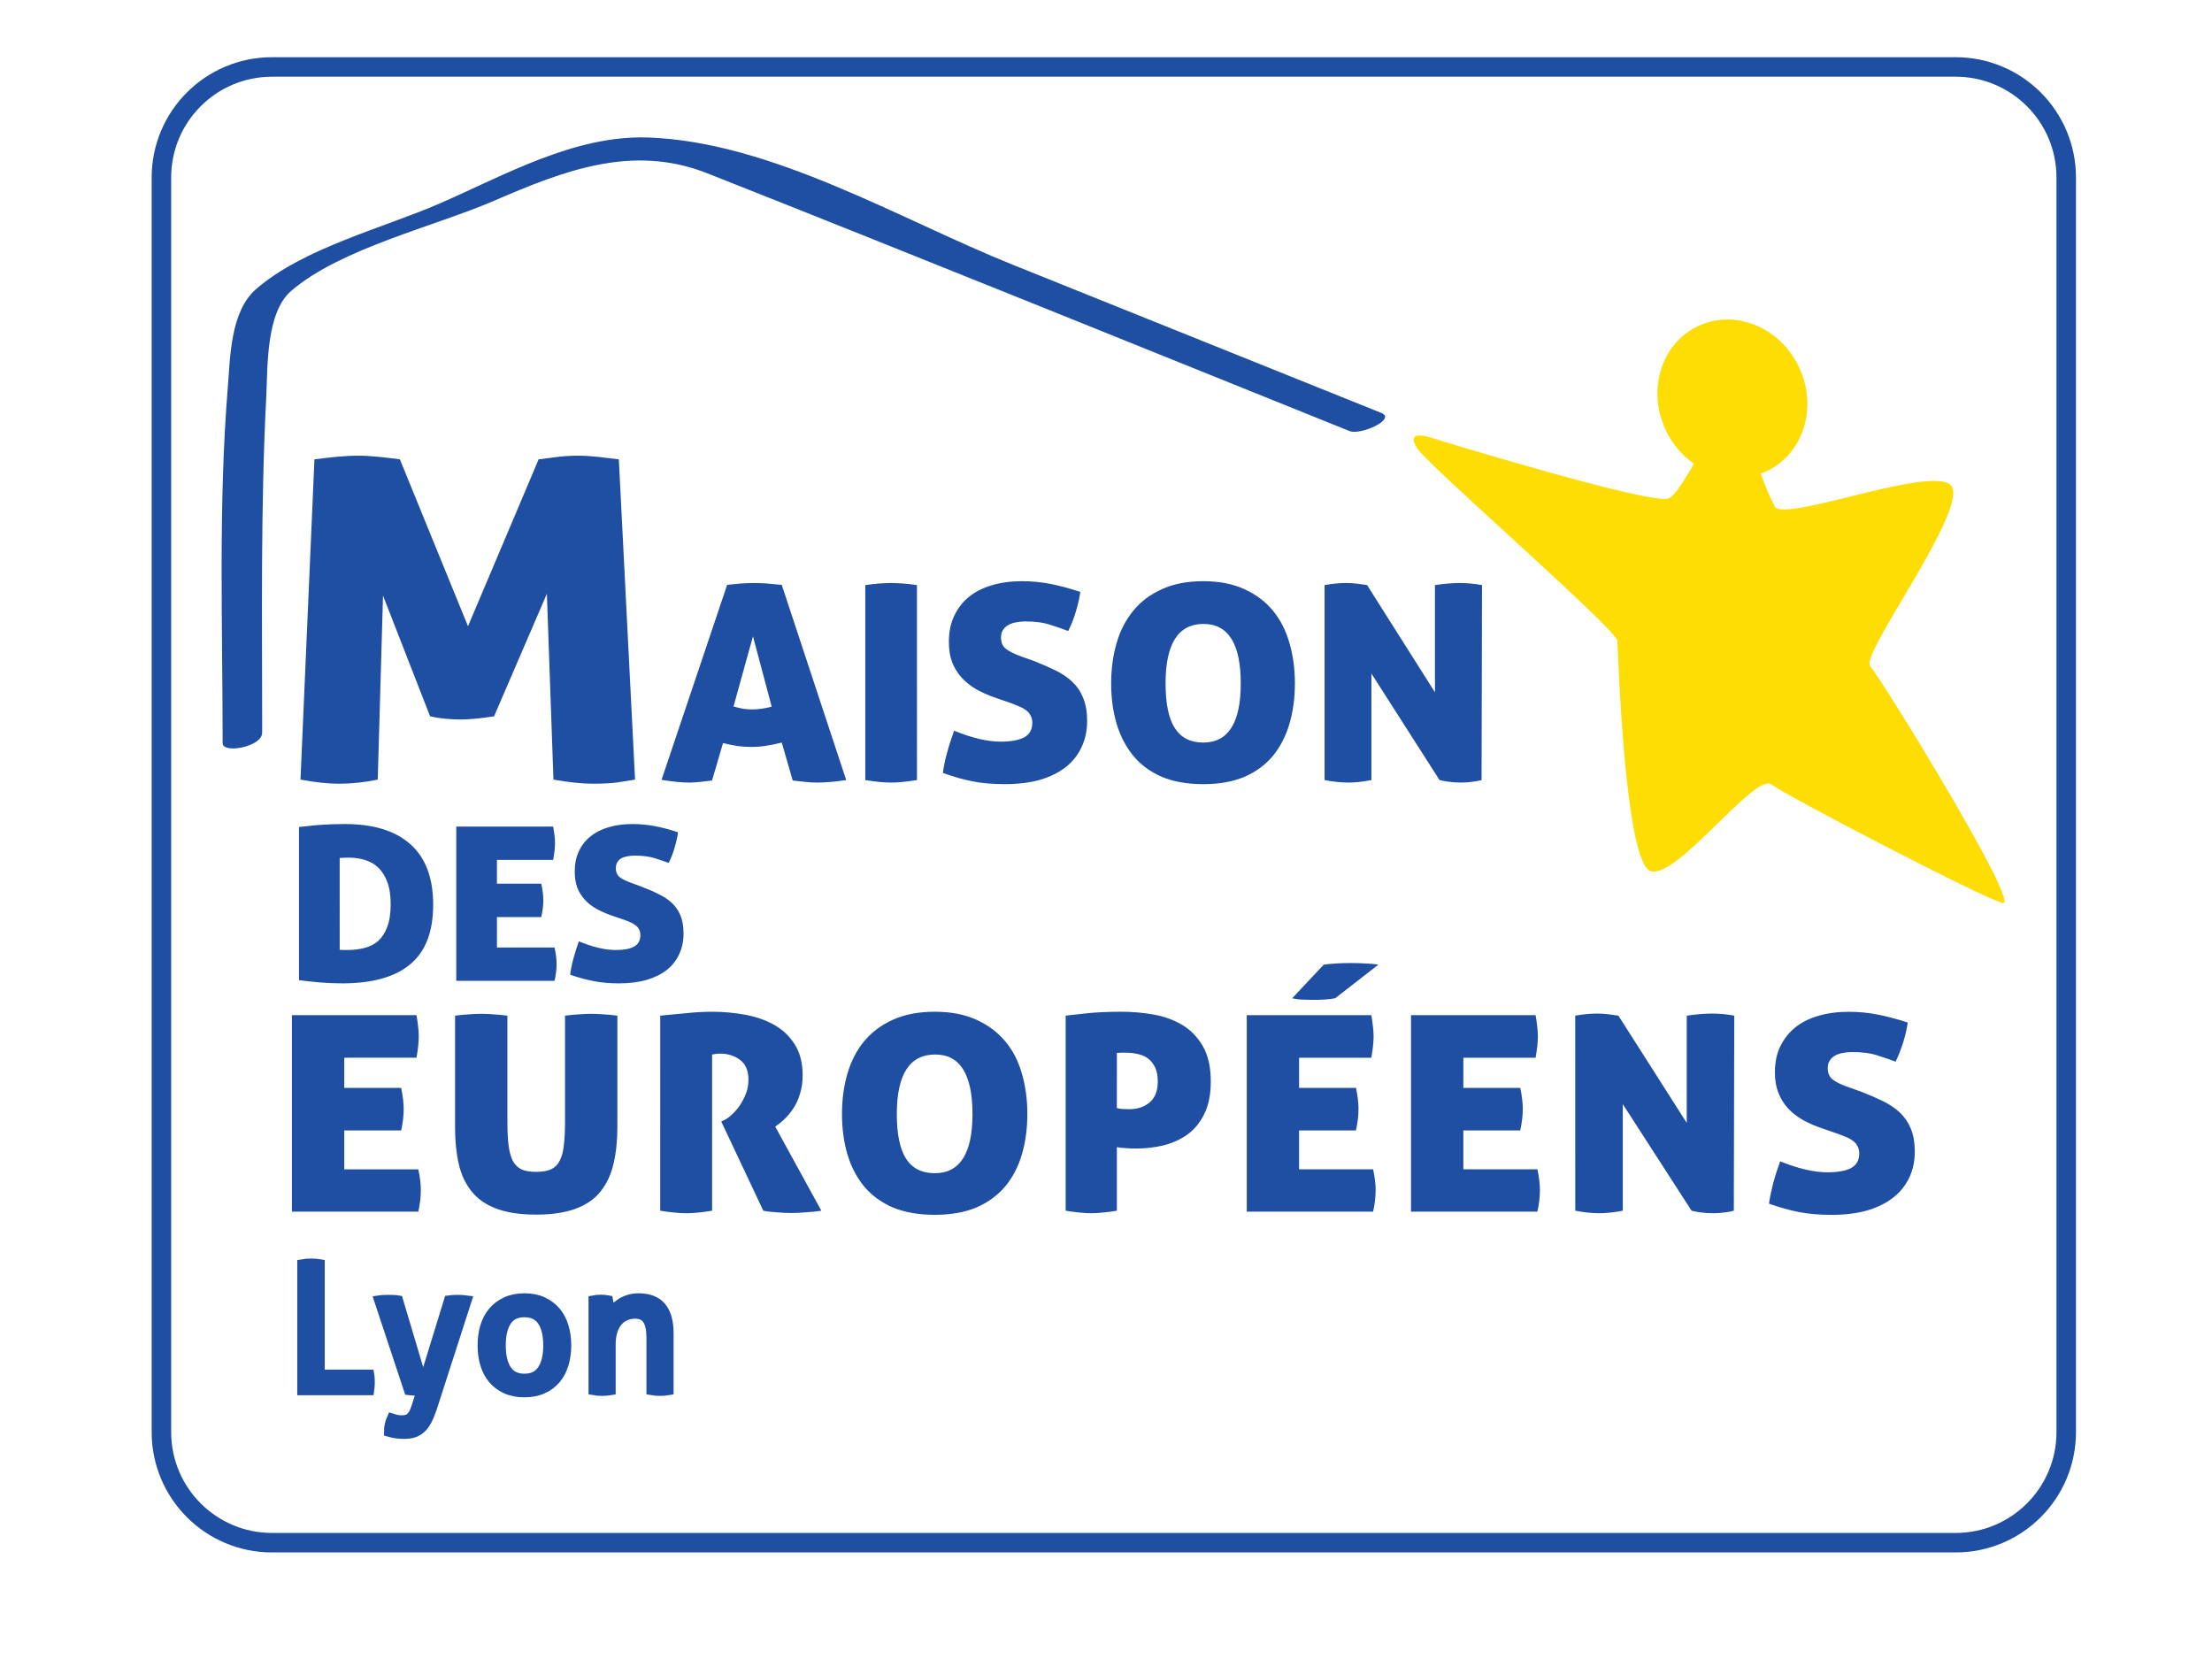
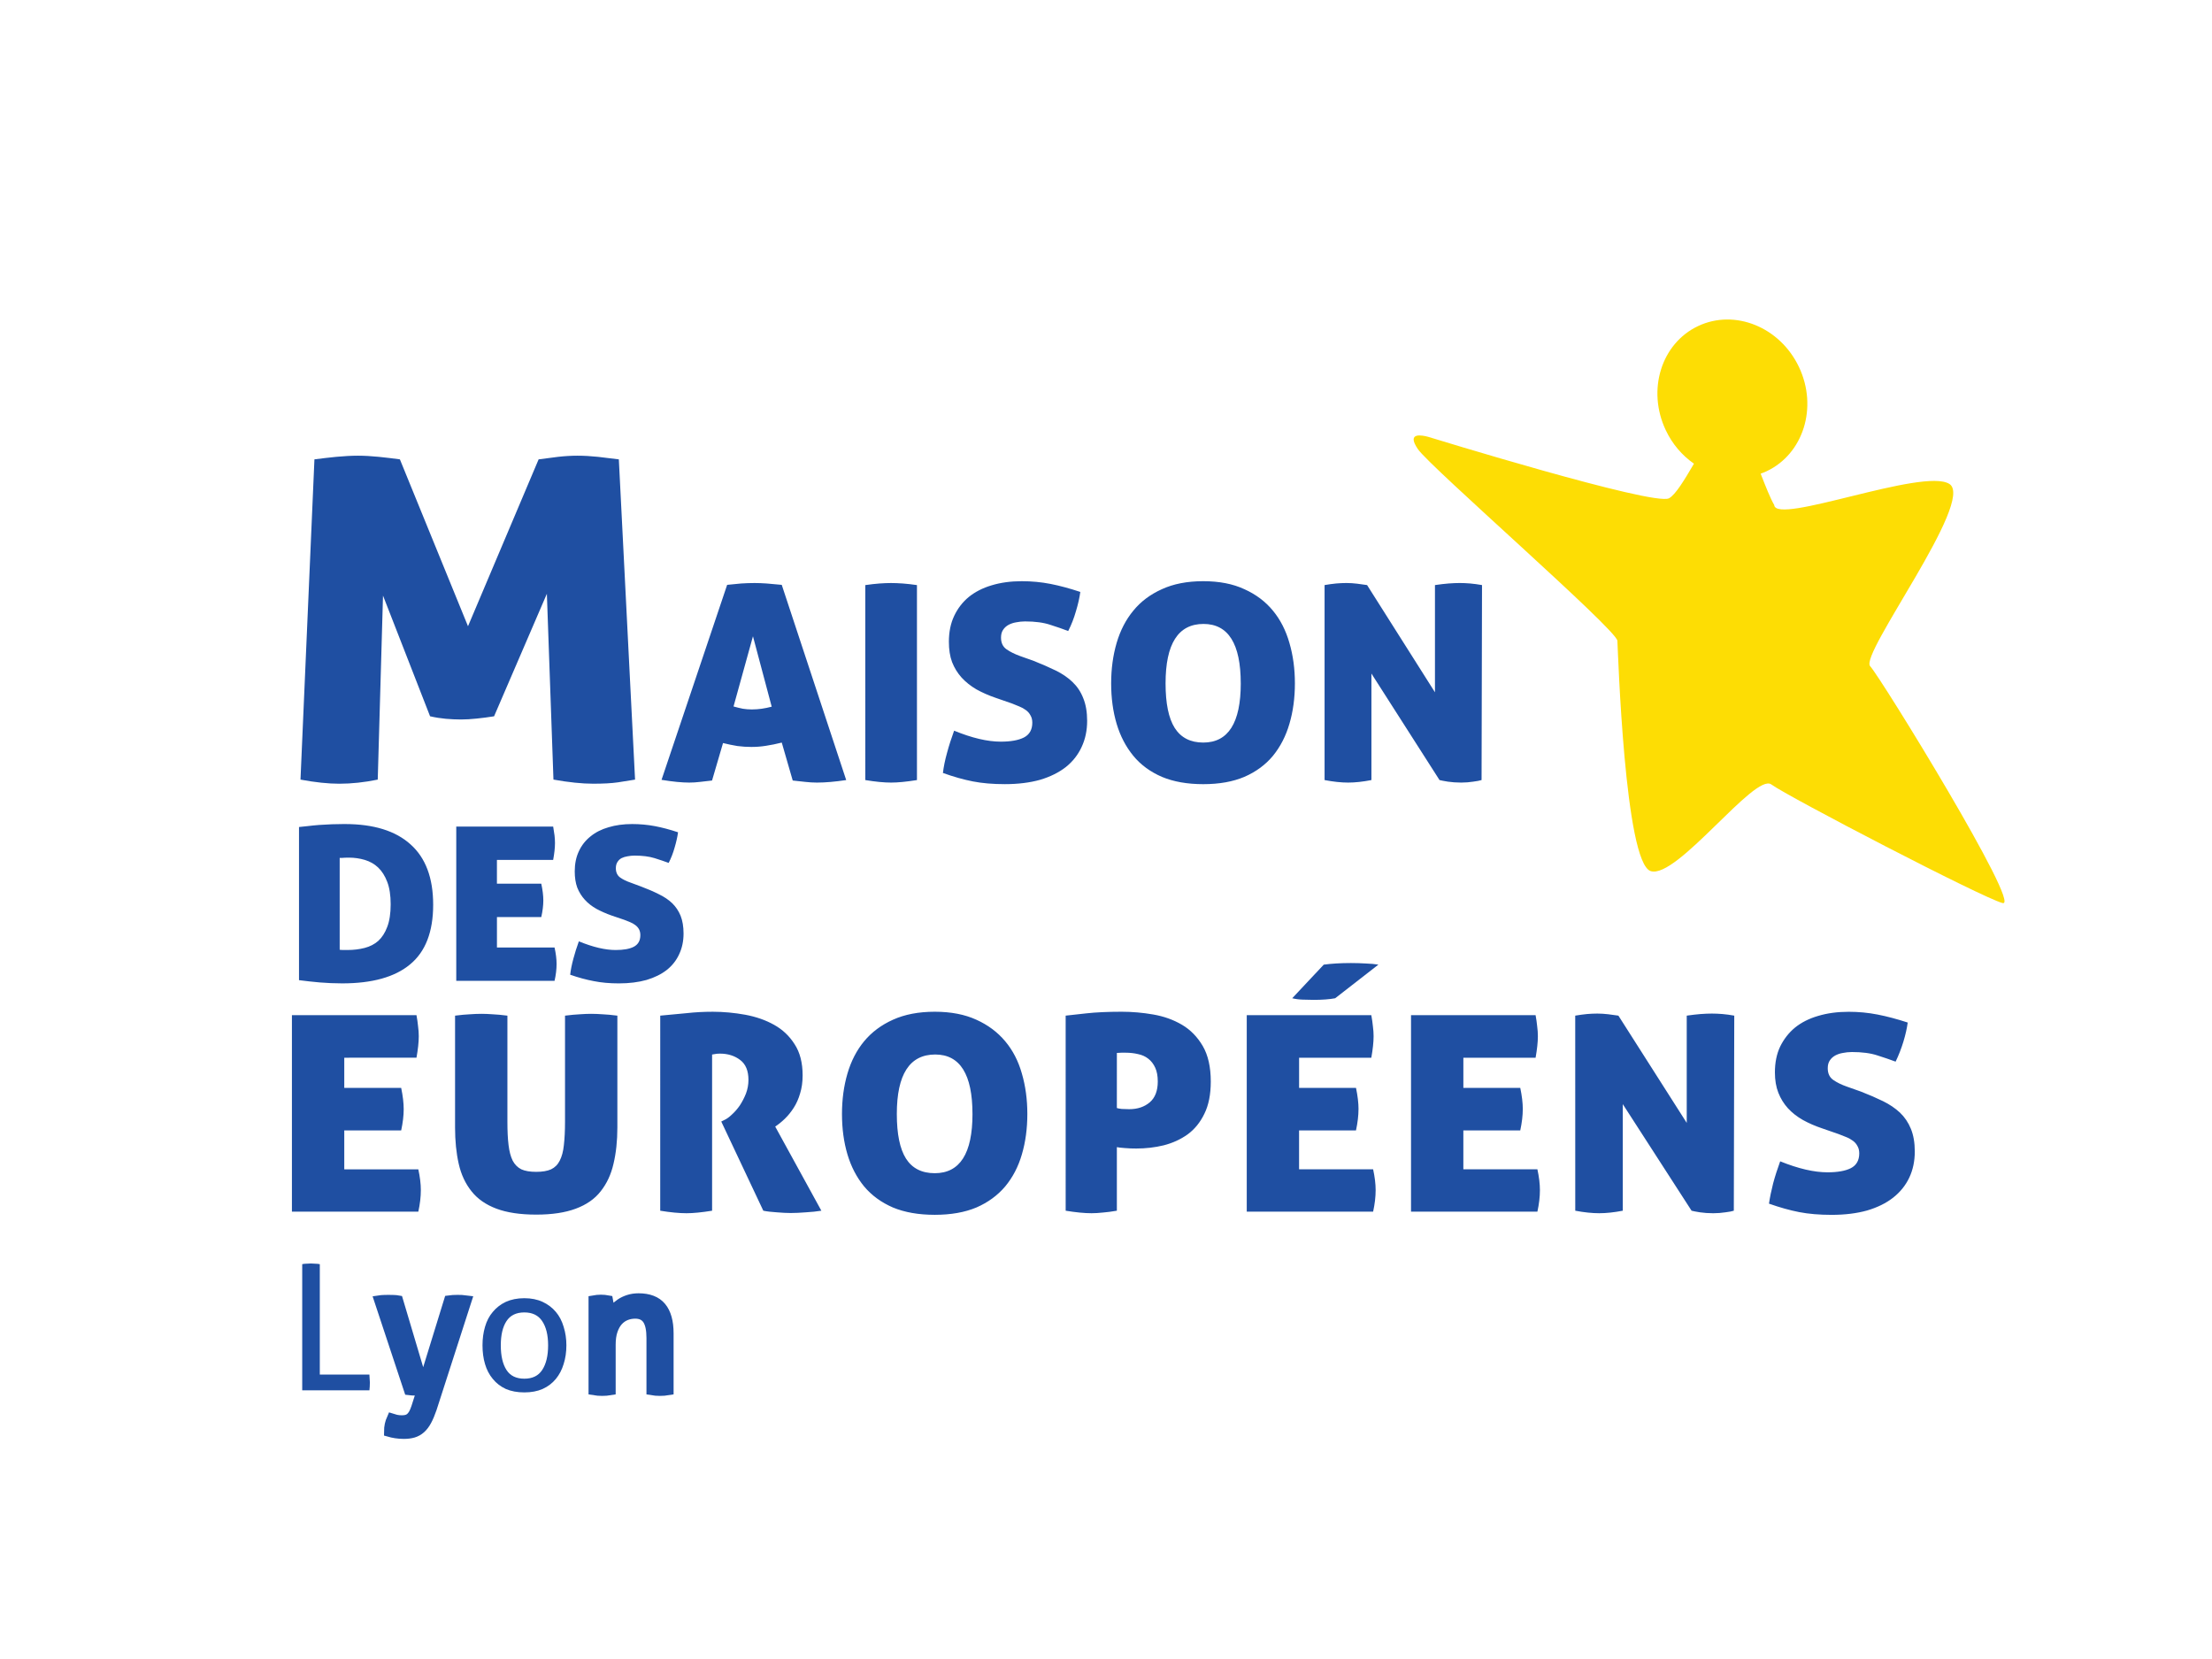
<svg xmlns="http://www.w3.org/2000/svg" version="1.1" id="svg1" width="151.187" height="113.387" viewBox="0 0 151.187 113.387">
  <defs id="defs1">
    <clipPath id="clipPath2">
-       <path d="M 0,85.04 H 113.39 V 0 H 0 Z" transform="translate(-105.917,-11.627)" id="path2" />
-     </clipPath>
+       </clipPath>
    <clipPath id="clipPath4">
      <path d="M 0,85.04 H 113.39 V 0 H 0 Z" transform="translate(-73.206,-62.648)" id="path4" />
    </clipPath>
    <clipPath id="clipPath9">
-       <path d="M 0,85.04 H 113.39 V 0 H 0 Z" transform="translate(-15.488,-13.771)" id="path9" />
-     </clipPath>
+       </clipPath>
    <clipPath id="clipPath12">
      <path d="M 0,85.04 H 113.39 V 0 H 0 Z" transform="translate(-21.33,-12.889)" id="path12" />
    </clipPath>
    <clipPath id="clipPath14">
-       <path d="M 0,85.04 H 113.39 V 0 H 0 Z" transform="translate(-27.828,-13.847)" id="path14" />
-     </clipPath>
+       </clipPath>
    <clipPath id="clipPath16">
      <path d="M 0,85.04 H 113.39 V 0 H 0 Z" transform="translate(-30.419,-13.771)" id="path16" />
    </clipPath>
    <clipPath id="clipPath20">
-       <path d="M 0,85.04 H 113.39 V 0 H 0 Z" transform="translate(-13.44,-47.485)" id="path20" />
-     </clipPath>
+       </clipPath>
  </defs>
  <g id="layer-MC0">
    <path id="path1" d="m 0,0 c 0,-3.131 -2.538,-5.669 -5.669,-5.669 h -86.328 c -3.132,0 -5.67,2.538 -5.67,5.669 v 64.329 c 0,3.131 2.538,5.669 5.67,5.669 H -5.669 C -2.538,69.998 0,67.46 0,64.329 Z" style="fill:none;stroke:#1f4fa2;stroke-width:1;stroke-linecap:butt;stroke-linejoin:miter;stroke-miterlimit:10;stroke-dasharray:none;stroke-opacity:1" transform="matrix(1.333,0,0,-1.333,141.223,97.884)" clip-path="url(#clipPath2)" />
    <path id="path3" d="m 0,0 c 0,0 11.566,-3.562 12.351,-3.153 0.329,0.172 0.795,0.945 1.281,1.775 -0.598,0.417 -1.107,0.998 -1.447,1.721 -0.971,2.055 -0.229,4.444 1.66,5.336 1.887,0.89 4.204,-0.052 5.175,-2.108 0.971,-2.054 0.227,-4.444 -1.661,-5.336 -0.101,-0.047 -0.205,-0.088 -0.307,-0.125 0.258,-0.66 0.496,-1.267 0.695,-1.605 0.07,-1.061 7.644,1.93 8.983,1.078 1.341,-0.853 -4.621,-8.746 -4.064,-9.343 0.555,-0.597 7.812,-12.407 6.791,-12.147 -1.021,0.26 -11.019,5.463 -11.858,6.082 -0.84,0.619 -4.85,-4.869 -6.184,-4.444 -1.334,0.425 -1.676,11.243 -1.709,11.811 C 9.67,-9.888 0.107,-1.551 -0.52,-0.636 -1.147,0.278 -0.267,0.069 0,0" style="fill:#fddd04;fill-opacity:1;fill-rule:nonzero;stroke:none" transform="matrix(1.333,0,0,-1.333,97.608,29.855)" clip-path="url(#clipPath4)" />
    <path id="path5" d="m 1.992,-17.644 c 0.343,-0.05 0.715,-0.094 1.113,-0.138 0.404,-0.041 0.779,-0.063 1.125,-0.063 0.328,0 0.683,0.022 1.066,0.063 0.39,0.044 0.75,0.088 1.078,0.138 l 3.492,9.154 3.621,-9.154 c 0.328,-0.05 0.659,-0.094 0.996,-0.138 0.334,-0.041 0.668,-0.063 0.996,-0.063 0.343,0 0.694,0.022 1.055,0.063 0.357,0.044 0.715,0.088 1.066,0.138 l 0.832,17.567 c -0.267,0.05 -0.56,0.1 -0.879,0.15 -0.322,0.05 -0.744,0.075 -1.266,0.075 -0.571,0 -1.251,-0.075 -2.039,-0.226 L 13.91,-10.271 11.203,-3.55 c -0.299,0.05 -0.595,0.094 -0.891,0.125 -0.299,0.034 -0.568,0.05 -0.809,0.05 -0.252,0 -0.51,-0.013 -0.773,-0.038 -0.258,-0.025 -0.527,-0.069 -0.809,-0.138 L 5.508,-10.171 5.238,-0.077 c -0.688,0.15 -1.345,0.226 -1.969,0.226 -0.571,0 -1.236,-0.075 -1.992,-0.226 z m 0,0" style="fill:#1f4fa2;fill-opacity:1;fill-rule:nonzero;stroke:none" aria-label="M" transform="matrix(1.333,0,0,1.246,18.836,53.381)" />
    <path id="path6" d="M 2.661,-0.027 C 2.433,0.005 2.228,0.03 2.04,0.049 1.853,0.074 1.668,0.086 1.489,0.086 1.308,0.086 1.097,0.074 0.856,0.049 0.622,0.024 0.358,-0.014 0.071,-0.064 L 3.435,-10.76 c 0.258,-0.031 0.495,-0.056 0.715,-0.075 0.226,-0.016 0.457,-0.025 0.691,-0.025 0.188,0 0.393,0.009 0.621,0.025 0.226,0.019 0.483,0.044 0.773,0.075 l 3.305,10.708 c -0.571,0.091 -1.072,0.138 -1.5,0.138 -0.196,0 -0.396,-0.013 -0.598,-0.038 C 7.246,0.03 7.032,0.005 6.798,-0.027 l -0.562,-2.081 c -0.281,0.075 -0.551,0.135 -0.809,0.176 -0.252,0.044 -0.501,0.063 -0.75,0.063 -0.234,0 -0.475,-0.016 -0.715,-0.05 -0.234,-0.041 -0.48,-0.094 -0.738,-0.163 z M 4.759,-7.939 3.763,-4.089 c 0.17,0.05 0.331,0.094 0.48,0.125 0.146,0.025 0.299,0.038 0.457,0.038 0.17,0 0.34,-0.013 0.504,-0.038 0.164,-0.025 0.334,-0.063 0.516,-0.113 z m 7.084,8.025 c -0.369,0 -0.809,-0.047 -1.324,-0.138 V -10.747 c 0.264,-0.041 0.507,-0.069 0.727,-0.088 0.217,-0.016 0.413,-0.025 0.586,-0.025 0.179,0 0.381,0.009 0.609,0.025 0.226,0.019 0.469,0.047 0.727,0.088 V -0.052 C 12.634,0.039 12.194,0.086 11.843,0.086 Z m 7.321,-6.671 c 0.413,0.176 0.788,0.351 1.125,0.527 0.334,0.176 0.621,0.386 0.855,0.627 0.24,0.245 0.425,0.539 0.551,0.89 0.132,0.345 0.199,0.759 0.199,1.241 0,0.527 -0.094,1.003 -0.281,1.429 -0.182,0.426 -0.451,0.796 -0.809,1.103 -0.36,0.301 -0.803,0.536 -1.324,0.702 -0.524,0.157 -1.125,0.238 -1.805,0.238 -0.618,0 -1.166,-0.05 -1.641,-0.15 -0.478,-0.1 -0.99,-0.254 -1.535,-0.464 0.038,-0.342 0.108,-0.708 0.211,-1.103 0.1,-0.401 0.223,-0.806 0.363,-1.216 0.914,0.401 1.711,0.602 2.391,0.602 0.507,0 0.902,-0.075 1.184,-0.226 0.287,-0.157 0.434,-0.429 0.434,-0.815 0,-0.157 -0.032,-0.292 -0.094,-0.401 -0.056,-0.116 -0.135,-0.213 -0.234,-0.288 -0.103,-0.082 -0.217,-0.15 -0.34,-0.201 -0.126,-0.056 -0.252,-0.113 -0.375,-0.163 l -0.844,-0.313 c -0.36,-0.132 -0.688,-0.288 -0.984,-0.464 -0.29,-0.182 -0.539,-0.395 -0.75,-0.639 -0.211,-0.251 -0.375,-0.533 -0.492,-0.853 -0.111,-0.317 -0.164,-0.69 -0.164,-1.116 0,-0.533 0.088,-1.006 0.27,-1.417 0.179,-0.408 0.428,-0.755 0.75,-1.041 0.328,-0.282 0.718,-0.495 1.172,-0.639 0.46,-0.15 0.976,-0.226 1.547,-0.226 0.507,0 0.999,0.05 1.477,0.15 0.475,0.1 0.984,0.248 1.523,0.439 -0.041,0.32 -0.114,0.671 -0.223,1.053 -0.103,0.386 -0.234,0.749 -0.398,1.091 -0.258,-0.107 -0.562,-0.219 -0.914,-0.339 -0.346,-0.125 -0.779,-0.188 -1.301,-0.188 -0.158,0 -0.311,0.019 -0.457,0.05 -0.141,0.025 -0.27,0.072 -0.387,0.138 -0.117,0.069 -0.211,0.16 -0.281,0.276 -0.07,0.11 -0.105,0.251 -0.105,0.426 0,0.285 0.094,0.498 0.281,0.639 0.193,0.144 0.422,0.263 0.68,0.364 z m 3.961,1.229 c 0,-0.793 0.094,-1.533 0.281,-2.219 0.188,-0.683 0.472,-1.273 0.855,-1.768 0.381,-0.502 0.87,-0.893 1.465,-1.179 0.592,-0.292 1.301,-0.439 2.121,-0.439 0.82,0 1.523,0.147 2.109,0.439 0.592,0.285 1.081,0.677 1.465,1.179 0.381,0.495 0.662,1.085 0.844,1.768 0.188,0.687 0.281,1.426 0.281,2.219 0,0.802 -0.094,1.542 -0.281,2.219 -0.182,0.671 -0.463,1.254 -0.844,1.755 -0.384,0.495 -0.873,0.878 -1.465,1.154 -0.586,0.266 -1.289,0.401 -2.109,0.401 -0.82,0 -1.529,-0.135 -2.121,-0.401 -0.595,-0.276 -1.084,-0.658 -1.465,-1.154 -0.384,-0.502 -0.668,-1.085 -0.855,-1.755 -0.188,-0.677 -0.281,-1.417 -0.281,-2.219 z m 6.645,0 c 0,-2.172 -0.639,-3.26 -1.91,-3.26 -1.298,0 -1.945,1.088 -1.945,3.26 0,1.097 0.155,1.912 0.469,2.445 0.319,0.536 0.809,0.802 1.465,0.802 1.28,0 1.922,-1.081 1.922,-3.248 z m 4.298,-5.392 c 0.217,-0.041 0.416,-0.069 0.598,-0.088 0.179,-0.016 0.354,-0.025 0.527,-0.025 0.179,0 0.363,0.013 0.551,0.038 0.193,0.025 0.363,0.05 0.504,0.075 l 3.48,5.881 v -5.881 c 0.258,-0.041 0.492,-0.069 0.703,-0.088 0.211,-0.016 0.398,-0.025 0.562,-0.025 0.17,0 0.352,0.009 0.539,0.025 0.193,0.019 0.398,0.047 0.609,0.088 l -0.023,10.696 c -0.103,0.034 -0.246,0.063 -0.434,0.088 -0.188,0.031 -0.393,0.05 -0.609,0.05 -0.252,0 -0.478,-0.019 -0.68,-0.05 C 40.199,0.002 40.056,-0.027 39.962,-0.052 L 36.47,-5.895 v 5.843 c -0.439,0.091 -0.838,0.138 -1.195,0.138 -0.36,0 -0.762,-0.047 -1.207,-0.138 z m 0,0" style="fill:#1f4fa2;fill-opacity:1;fill-rule:nonzero;stroke:none" aria-label="AISON " transform="matrix(1.333,0,0,1.246,45.12,53.381)" />
    <path id="path7" d="m 0.796,-6.468 c 0.062,-0.015 0.129,-0.023 0.199,-0.023 0.076,-0.006 0.158,-0.012 0.246,-0.012 0.076,0 0.155,0.006 0.234,0.012 0.076,0 0.152,0.009 0.223,0.023 v 5.66 H 4.241 c 0.006,0.064 0.012,0.135 0.012,0.211 0.006,0.07 0.012,0.135 0.012,0.188 0,0.149 -0.009,0.287 -0.023,0.41 H 0.796 Z m 0,0" style="fill:#1f4fa2;fill-opacity:1;fill-rule:nonzero;stroke:none" aria-label=" L" transform="matrix(1.333,0,0,1.333,19.595,95.026)" />
-     <path id="path8" d="M 0,0 H 3.447 C 3.465,0.126 3.474,0.261 3.474,0.405 3.474,0.465 3.473,0.531 3.47,0.603 3.466,0.675 3.459,0.744 3.447,0.81 H 0.909 V 6.471 C 0.837,6.483 0.762,6.492 0.684,6.498 0.606,6.504 0.528,6.507 0.45,6.507 0.366,6.507 0.287,6.504 0.211,6.498 0.136,6.492 0.066,6.483 0,6.471 Z" style="fill:none;stroke:#1f4fa2;stroke-width:0.5;stroke-linecap:butt;stroke-linejoin:miter;stroke-miterlimit:10;stroke-dasharray:none;stroke-opacity:1" transform="matrix(1.333,0,0,-1.333,20.651,95.026)" clip-path="url(#clipPath9)" />
    <path id="path10" d="m 2.296,0.013 c -0.047,0 -0.1,0 -0.152,0 -0.047,0.006 -0.1,0.012 -0.152,0.012 -0.056,0 -0.117,-0.006 -0.188,-0.012 -0.064,0 -0.114,-0.006 -0.152,-0.012 L 0.116,-4.616 c 0.076,-0.015 0.155,-0.023 0.234,-0.023 0.085,0 0.167,0 0.246,0 0.076,0 0.164,0 0.258,0 0.094,0 0.176,0.009 0.246,0.023 L 2.378,-0.327 3.702,-4.616 c 0.123,-0.015 0.27,-0.023 0.434,-0.023 0.07,0 0.144,0 0.223,0 0.085,0 0.17,0.009 0.258,0.023 L 2.823,0.939 C 2.735,1.179 2.647,1.384 2.554,1.548 2.466,1.718 2.366,1.855 2.249,1.958 2.138,2.058 2.015,2.128 1.874,2.169 c -0.141,0.047 -0.305,0.07 -0.492,0.07 -0.135,0 -0.27,-0.012 -0.41,-0.035 -0.135,-0.018 -0.252,-0.041 -0.352,-0.07 0,-0.141 0.012,-0.267 0.035,-0.375 0.023,-0.103 0.059,-0.208 0.105,-0.316 0.053,0.015 0.129,0.035 0.223,0.059 0.094,0.023 0.193,0.035 0.305,0.035 0.076,0 0.146,-0.009 0.211,-0.023 0.07,-0.018 0.135,-0.047 0.199,-0.094 C 1.76,1.372 1.815,1.305 1.862,1.22 1.915,1.141 1.968,1.026 2.015,0.88 Z m 5.271,0.094 c -0.36,0 -0.677,-0.059 -0.949,-0.176 C 6.351,-0.192 6.128,-0.365 5.949,-0.585 5.768,-0.802 5.636,-1.057 5.551,-1.347 5.463,-1.643 5.422,-1.962 5.422,-2.308 c 0,-0.334 0.041,-0.65 0.129,-0.949 0.085,-0.296 0.217,-0.551 0.398,-0.762 0.179,-0.217 0.401,-0.39 0.668,-0.516 0.272,-0.123 0.589,-0.188 0.949,-0.188 0.357,0 0.671,0.064 0.938,0.188 0.272,0.126 0.498,0.299 0.68,0.516 0.179,0.211 0.311,0.466 0.398,0.762 0.094,0.299 0.141,0.615 0.141,0.949 0,0.346 -0.047,0.665 -0.141,0.961 -0.088,0.29 -0.22,0.545 -0.398,0.762 -0.182,0.22 -0.407,0.393 -0.68,0.516 -0.267,0.117 -0.58,0.176 -0.938,0.176 z m 0,-0.703 c 0.413,0 0.718,-0.146 0.914,-0.445 0.202,-0.305 0.305,-0.727 0.305,-1.266 0,-0.53 -0.103,-0.943 -0.305,-1.242 -0.196,-0.296 -0.501,-0.445 -0.914,-0.445 -0.416,0 -0.721,0.149 -0.914,0.445 -0.196,0.299 -0.293,0.712 -0.293,1.242 0,0.539 0.097,0.961 0.293,1.266 0.193,0.299 0.498,0.445 0.914,0.445 z M 11.1,-4.616 c 0.07,-0.015 0.135,-0.023 0.199,-0.023 0.062,-0.006 0.123,-0.012 0.188,-0.012 0.07,0 0.132,0.006 0.188,0.012 0.062,0 0.123,0.009 0.188,0.023 0.015,0.094 0.029,0.22 0.047,0.375 0.023,0.149 0.035,0.275 0.035,0.375 0.062,-0.1 0.135,-0.202 0.223,-0.305 0.094,-0.1 0.199,-0.19 0.316,-0.27 0.123,-0.085 0.264,-0.152 0.422,-0.199 0.155,-0.053 0.328,-0.082 0.516,-0.082 0.521,0 0.908,0.152 1.16,0.457 0.258,0.299 0.387,0.744 0.387,1.336 v 2.93 c -0.07,0.015 -0.149,0.023 -0.234,0.023 -0.079,0.006 -0.149,0.012 -0.211,0.012 -0.07,0 -0.149,-0.006 -0.234,-0.012 -0.079,0 -0.149,-0.009 -0.211,-0.023 V -2.683 c 0,-0.422 -0.067,-0.732 -0.199,-0.938 -0.135,-0.202 -0.346,-0.305 -0.633,-0.305 -0.164,0 -0.325,0.032 -0.48,0.094 -0.149,0.064 -0.281,0.158 -0.398,0.281 -0.111,0.126 -0.199,0.29 -0.27,0.492 -0.07,0.196 -0.105,0.434 -0.105,0.715 v 2.344 c -0.064,0.015 -0.138,0.023 -0.223,0.023 -0.079,0.006 -0.149,0.012 -0.211,0.012 -0.07,0 -0.149,-0.006 -0.234,-0.012 -0.079,0 -0.152,-0.009 -0.223,-0.023 z m 0,0" style="fill:#1f4fa2;fill-opacity:1;fill-rule:nonzero;stroke:none" aria-label="yon" transform="matrix(1.333,0,0,1.333,25.751,95.026)" />
    <path id="path11" d="m 0,0 c -0.048,-0.144 -0.098,-0.258 -0.148,-0.342 -0.052,-0.084 -0.107,-0.149 -0.167,-0.194 -0.06,-0.045 -0.125,-0.075 -0.194,-0.089 -0.069,-0.016 -0.142,-0.023 -0.22,-0.023 -0.108,0 -0.208,0.01 -0.302,0.031 -0.093,0.021 -0.166,0.041 -0.22,0.059 -0.048,-0.108 -0.084,-0.216 -0.108,-0.324 -0.024,-0.108 -0.036,-0.231 -0.036,-0.369 0.102,-0.03 0.22,-0.056 0.355,-0.077 0.135,-0.021 0.272,-0.031 0.41,-0.031 0.186,0 0.349,0.021 0.49,0.063 0.141,0.042 0.269,0.114 0.383,0.216 0.114,0.102 0.216,0.237 0.306,0.405 0.09,0.168 0.177,0.375 0.261,0.621 L 2.601,5.499 C 2.517,5.511 2.433,5.518 2.349,5.521 2.265,5.524 2.19,5.526 2.124,5.526 1.956,5.526 1.809,5.517 1.683,5.499 L 0.36,1.206 -0.918,5.499 c -0.066,0.012 -0.147,0.019 -0.243,0.022 -0.096,0.003 -0.183,0.005 -0.261,0.005 -0.072,0 -0.15,-0.002 -0.234,-0.005 C -1.74,5.518 -1.821,5.511 -1.899,5.499 l 1.53,-4.617 c 0.042,-0.006 0.096,-0.01 0.162,-0.014 0.066,-0.003 0.129,-0.004 0.189,-0.004 0.048,0 0.097,0.001 0.148,0.004 0.051,0.004 0.101,0.005 0.149,0.005 z" style="fill:none;stroke:#1f4fa2;stroke-width:0.5;stroke-linecap:butt;stroke-linejoin:miter;stroke-miterlimit:10;stroke-dasharray:none;stroke-opacity:1" transform="matrix(1.333,0,0,-1.333,28.439,96.202)" clip-path="url(#clipPath12)" />
    <path id="path13" d="m 0,0 c 0.27,0.123 0.495,0.292 0.675,0.508 0.18,0.216 0.313,0.471 0.4,0.765 0.087,0.294 0.131,0.612 0.131,0.955 0,0.341 -0.044,0.659 -0.131,0.953 C 0.988,3.475 0.855,3.73 0.675,3.946 0.495,4.162 0.27,4.333 0,4.459 -0.27,4.585 -0.585,4.648 -0.945,4.648 -1.305,4.648 -1.62,4.585 -1.89,4.459 -2.16,4.333 -2.385,4.162 -2.565,3.946 -2.745,3.73 -2.879,3.475 -2.966,3.181 -3.053,2.887 -3.096,2.569 -3.096,2.228 c 0,-0.343 0.043,-0.661 0.13,-0.955 C -2.879,0.979 -2.745,0.724 -2.565,0.508 -2.385,0.292 -2.16,0.123 -1.89,0 c 0.27,-0.123 0.585,-0.185 0.945,-0.185 0.36,0 0.675,0.062 0.945,0.185 z m -1.858,0.977 c -0.196,0.299 -0.293,0.716 -0.293,1.251 0,0.533 0.097,0.949 0.293,1.246 0.194,0.297 0.499,0.445 0.913,0.445 0.414,0 0.72,-0.148 0.918,-0.445 C 0.171,3.177 0.27,2.761 0.27,2.228 0.27,1.693 0.171,1.276 -0.027,0.977 -0.225,0.676 -0.531,0.526 -0.945,0.526 c -0.414,0 -0.719,0.15 -0.913,0.451 z" style="fill:none;stroke:#1f4fa2;stroke-width:0.5;stroke-linecap:butt;stroke-linejoin:miter;stroke-miterlimit:10;stroke-dasharray:none;stroke-opacity:1" transform="matrix(1.333,0,0,-1.333,37.103,94.924)" clip-path="url(#clipPath14)" />
    <path id="path15" d="m 0,0 c 0.066,-0.012 0.141,-0.021 0.225,-0.027 0.084,-0.006 0.159,-0.009 0.225,-0.009 0.066,0 0.139,0.003 0.22,0.009 0.081,0.006 0.155,0.015 0.221,0.027 v 2.34 c 0,0.282 0.034,0.523 0.103,0.724 0.069,0.202 0.161,0.365 0.275,0.491 0.114,0.126 0.246,0.219 0.396,0.279 0.149,0.06 0.309,0.09 0.477,0.09 0.288,0 0.498,-0.101 0.63,-0.301 C 2.904,3.421 2.97,3.108 2.97,2.682 V 0 c 0.066,-0.012 0.139,-0.021 0.22,-0.027 0.081,-0.006 0.155,-0.009 0.221,-0.009 0.066,0 0.141,0.003 0.225,0.009 C 3.72,-0.021 3.795,-0.012 3.861,0 V 2.925 C 3.861,3.519 3.735,3.967 3.483,4.271 3.231,4.573 2.841,4.725 2.313,4.725 2.127,4.725 1.956,4.699 1.8,4.648 1.644,4.598 1.506,4.532 1.386,4.451 1.266,4.37 1.159,4.278 1.066,4.176 0.973,4.074 0.896,3.972 0.837,3.87 0.837,3.972 0.828,4.1 0.81,4.252 0.792,4.405 0.774,4.527 0.756,4.617 0.689,4.629 0.628,4.638 0.571,4.644 0.514,4.65 0.453,4.653 0.387,4.653 0.321,4.653 0.256,4.65 0.193,4.644 0.13,4.638 0.066,4.629 0,4.617 Z" style="fill:none;stroke:#1f4fa2;stroke-width:0.5;stroke-linecap:butt;stroke-linejoin:miter;stroke-miterlimit:10;stroke-dasharray:none;stroke-opacity:1" transform="matrix(1.333,0,0,-1.333,40.559,95.026)" clip-path="url(#clipPath16)" />
    <path id="path17" d="m 6.633,-5.669 c 0,0.354 -0.044,0.747 -0.129,1.177 H 3.586 v 2.152 h 3.797 c 0.085,0.424 0.129,0.807 0.129,1.152 0,0.373 -0.044,0.769 -0.129,1.19 H 0.902 V -10.871 H 7.289 c 0.038,0.221 0.064,0.427 0.082,0.62 0.023,0.187 0.035,0.367 0.035,0.544 0,0.329 -0.041,0.728 -0.117,1.19 H 3.586 v 1.671 h 2.918 c 0.085,0.44 0.129,0.832 0.129,1.177 z m 6.794,5.835 c -0.82,0 -1.5,-0.111 -2.039,-0.329 -0.539,-0.218 -0.967,-0.538 -1.277,-0.962 -0.313,-0.421 -0.533,-0.927 -0.656,-1.519 -0.126,-0.598 -0.188,-1.269 -0.188,-2.012 v -6.189 c 0.296,-0.041 0.551,-0.066 0.762,-0.076 0.211,-0.016 0.41,-0.025 0.598,-0.025 0.17,0 0.357,0.009 0.562,0.025 0.211,0.009 0.463,0.035 0.762,0.076 v 5.872 c 0,0.506 0.018,0.937 0.059,1.291 0.038,0.348 0.108,0.633 0.211,0.861 0.108,0.221 0.258,0.38 0.445,0.481 0.193,0.095 0.448,0.139 0.762,0.139 0.311,0 0.565,-0.044 0.762,-0.139 0.193,-0.101 0.343,-0.259 0.445,-0.481 0.108,-0.228 0.179,-0.513 0.211,-0.861 0.038,-0.354 0.059,-0.785 0.059,-1.291 v -5.872 c 0.305,-0.041 0.557,-0.066 0.762,-0.076 0.211,-0.016 0.401,-0.025 0.574,-0.025 0.179,0 0.375,0.009 0.586,0.025 0.211,0.009 0.463,0.035 0.762,0.076 v 6.189 c 0,0.744 -0.067,1.414 -0.199,2.012 -0.126,0.592 -0.346,1.098 -0.656,1.519 -0.305,0.424 -0.732,0.744 -1.277,0.962 -0.539,0.218 -1.216,0.329 -2.027,0.329 z M 19.787,-10.846 c 0.498,-0.051 0.955,-0.095 1.371,-0.139 0.422,-0.051 0.861,-0.076 1.324,-0.076 0.554,0 1.107,0.057 1.664,0.165 0.554,0.111 1.046,0.297 1.477,0.557 0.437,0.263 0.788,0.62 1.055,1.076 0.272,0.449 0.41,1.022 0.41,1.721 0,0.373 -0.044,0.706 -0.129,1 -0.079,0.297 -0.188,0.563 -0.328,0.797 -0.135,0.228 -0.287,0.43 -0.457,0.608 -0.164,0.171 -0.328,0.313 -0.492,0.43 l 2.367,4.657 c -0.243,0.044 -0.51,0.07 -0.797,0.089 -0.29,0.025 -0.548,0.038 -0.773,0.038 -0.205,0 -0.442,-0.013 -0.715,-0.038 C 25.497,0.02 25.266,-0.006 25.072,-0.05 l -2.156,-4.936 0.141,-0.076 c 0.123,-0.057 0.258,-0.158 0.398,-0.304 0.146,-0.142 0.284,-0.31 0.41,-0.506 0.123,-0.203 0.229,-0.421 0.316,-0.658 0.085,-0.244 0.129,-0.497 0.129,-0.759 0,-0.506 -0.141,-0.873 -0.422,-1.101 -0.281,-0.234 -0.63,-0.354 -1.043,-0.354 -0.103,0 -0.188,0.009 -0.258,0.025 -0.07,0.009 -0.117,0.019 -0.141,0.025 v 8.644 c -0.533,0.092 -0.97,0.139 -1.312,0.139 -0.375,0 -0.826,-0.047 -1.348,-0.139 z m 9.319,5.442 c 0,-0.801 0.094,-1.547 0.281,-2.24 0.188,-0.69 0.472,-1.285 0.855,-1.785 0.39,-0.506 0.882,-0.902 1.477,-1.19 0.601,-0.294 1.315,-0.443 2.145,-0.443 0.826,0 1.538,0.149 2.133,0.443 0.592,0.288 1.084,0.683 1.477,1.19 0.39,0.5 0.674,1.095 0.855,1.785 0.188,0.693 0.281,1.44 0.281,2.24 0,0.81 -0.094,1.557 -0.281,2.24 -0.182,0.677 -0.466,1.266 -0.855,1.772 -0.393,0.5 -0.885,0.886 -1.477,1.164 -0.595,0.269 -1.307,0.405 -2.133,0.405 -0.829,0 -1.544,-0.136 -2.145,-0.405 -0.595,-0.278 -1.087,-0.664 -1.477,-1.164 -0.384,-0.506 -0.668,-1.095 -0.855,-1.772 -0.188,-0.683 -0.281,-1.43 -0.281,-2.24 z m 6.691,0 c 0,-2.193 -0.639,-3.291 -1.91,-3.291 -1.312,0 -1.969,1.098 -1.969,3.291 0,1.107 0.155,1.93 0.469,2.468 0.319,0.541 0.812,0.81 1.477,0.81 1.289,0 1.934,-1.092 1.934,-3.278 z m 7.403,-0.329 c 0.047,0.019 0.129,0.035 0.246,0.051 0.123,0.009 0.252,0.013 0.387,0.013 0.428,0 0.779,-0.127 1.055,-0.38 0.272,-0.253 0.41,-0.636 0.41,-1.152 0,-0.304 -0.044,-0.557 -0.129,-0.759 -0.088,-0.209 -0.208,-0.38 -0.363,-0.506 -0.149,-0.127 -0.325,-0.209 -0.527,-0.253 -0.196,-0.051 -0.407,-0.076 -0.633,-0.076 -0.056,0 -0.126,0 -0.211,0 -0.079,0 -0.158,0.006 -0.234,0.013 z m -2.625,-5.113 c 0.234,-0.025 0.589,-0.066 1.066,-0.127 0.483,-0.057 1.084,-0.089 1.805,-0.089 0.539,0 1.078,0.051 1.617,0.152 0.545,0.101 1.037,0.291 1.477,0.57 0.437,0.278 0.791,0.671 1.066,1.177 0.272,0.506 0.41,1.161 0.41,1.962 0,0.718 -0.111,1.313 -0.328,1.785 -0.211,0.475 -0.498,0.854 -0.855,1.139 -0.36,0.278 -0.771,0.481 -1.23,0.608 -0.454,0.12 -0.923,0.177 -1.406,0.177 -0.196,0 -0.393,-0.006 -0.586,-0.025 -0.196,-0.016 -0.334,-0.032 -0.41,-0.051 v 3.518 c -0.267,0.051 -0.504,0.082 -0.715,0.101 -0.211,0.025 -0.407,0.038 -0.586,0.038 -0.36,0 -0.803,-0.047 -1.324,-0.139 z m 15.015,5.176 c 0,0.354 -0.044,0.747 -0.129,1.177 h -2.918 v 2.152 h 3.797 c 0.085,0.424 0.129,0.807 0.129,1.152 0,0.373 -0.044,0.769 -0.129,1.19 h -6.48 v -10.872 h 6.387 c 0.038,0.221 0.064,0.427 0.082,0.62 0.023,0.187 0.035,0.367 0.035,0.544 0,0.329 -0.041,0.728 -0.117,1.19 h -3.703 v 1.671 h 2.918 c 0.085,0.44 0.129,0.832 0.129,1.177 z m 1.02,-7.999 c -0.182,-0.032 -0.396,-0.054 -0.645,-0.063 -0.252,-0.016 -0.504,-0.025 -0.762,-0.025 -0.539,0 -1.005,0.032 -1.395,0.089 l -1.617,1.86 c 0.17,0.044 0.352,0.07 0.539,0.076 0.188,0.009 0.375,0.013 0.562,0.013 0.437,0 0.803,-0.028 1.102,-0.089 z m 7.403,7.999 c 0,0.354 -0.044,0.747 -0.129,1.177 h -2.918 v 2.152 h 3.797 c 0.085,0.424 0.129,0.807 0.129,1.152 0,0.373 -0.044,0.769 -0.129,1.19 h -6.48 v -10.872 h 6.387 c 0.038,0.221 0.064,0.427 0.082,0.62 0.023,0.187 0.035,0.367 0.035,0.544 0,0.329 -0.041,0.728 -0.117,1.19 H 60.967 v 1.671 h 2.918 c 0.085,0.44 0.129,0.832 0.129,1.177 z m 2.689,-5.176 c 0.226,-0.041 0.428,-0.07 0.609,-0.089 0.179,-0.016 0.354,-0.025 0.527,-0.025 0.179,0 0.366,0.013 0.562,0.038 0.202,0.025 0.375,0.051 0.516,0.076 l 3.504,5.936 v -5.936 c 0.264,-0.041 0.504,-0.07 0.715,-0.089 0.211,-0.016 0.401,-0.025 0.574,-0.025 0.17,0 0.352,0.009 0.539,0.025 0.193,0.019 0.398,0.047 0.609,0.089 l -0.023,10.796 c -0.094,0.035 -0.24,0.063 -0.434,0.089 -0.196,0.032 -0.404,0.051 -0.621,0.051 -0.252,0 -0.478,-0.019 -0.68,-0.051 C 72.896,0.004 72.753,-0.025 72.668,-0.05 l -3.527,-5.898 v 5.898 c -0.445,0.092 -0.85,0.139 -1.207,0.139 -0.369,0 -0.779,-0.047 -1.23,-0.139 z m 14.646,4.202 c 0.422,0.177 0.8,0.354 1.137,0.532 0.334,0.177 0.624,0.389 0.867,0.633 0.24,0.247 0.428,0.544 0.562,0.899 0.132,0.348 0.199,0.766 0.199,1.253 0,0.532 -0.094,1.013 -0.281,1.443 -0.188,0.43 -0.466,0.804 -0.832,1.114 -0.36,0.304 -0.806,0.541 -1.336,0.709 -0.524,0.158 -1.131,0.24 -1.816,0.24 -0.627,0 -1.181,-0.051 -1.664,-0.152 -0.478,-0.101 -0.993,-0.256 -1.547,-0.468 0.047,-0.345 0.117,-0.715 0.211,-1.114 0.1,-0.405 0.223,-0.813 0.363,-1.228 0.929,0.405 1.737,0.608 2.426,0.608 0.516,0 0.914,-0.076 1.195,-0.228 0.287,-0.158 0.434,-0.433 0.434,-0.823 0,-0.158 -0.032,-0.294 -0.094,-0.405 -0.056,-0.117 -0.135,-0.215 -0.234,-0.291 -0.103,-0.082 -0.217,-0.152 -0.34,-0.203 -0.126,-0.057 -0.255,-0.114 -0.387,-0.165 l -0.844,-0.316 c -0.369,-0.133 -0.7,-0.291 -0.996,-0.468 -0.299,-0.184 -0.551,-0.399 -0.762,-0.645 -0.211,-0.253 -0.375,-0.538 -0.492,-0.861 -0.117,-0.32 -0.176,-0.696 -0.176,-1.126 0,-0.538 0.088,-1.016 0.27,-1.43 0.188,-0.411 0.439,-0.763 0.762,-1.05 0.328,-0.285 0.721,-0.5 1.184,-0.645 0.469,-0.152 0.99,-0.228 1.57,-0.228 0.507,0 0.999,0.051 1.477,0.152 0.483,0.101 0.999,0.25 1.547,0.443 -0.041,0.323 -0.114,0.677 -0.223,1.063 -0.111,0.389 -0.243,0.756 -0.398,1.101 -0.267,-0.108 -0.574,-0.221 -0.926,-0.342 -0.352,-0.127 -0.791,-0.19 -1.312,-0.19 -0.164,0 -0.322,0.019 -0.469,0.051 -0.141,0.025 -0.27,0.073 -0.387,0.139 -0.117,0.07 -0.211,0.161 -0.281,0.278 -0.07,0.111 -0.105,0.253 -0.105,0.43 0,0.288 0.094,0.503 0.281,0.645 0.193,0.146 0.425,0.266 0.691,0.367 z m 0,0" style="fill:#1f4fa2;fill-opacity:1;fill-rule:nonzero;stroke:none" aria-label="EUROPÉENS" transform="matrix(1.333,0,0,1.235,18.75,82.812)" />
    <path id="path18" d="m 3.046,-8.602 c 1.482,0 2.607,0.373 3.375,1.116 0.773,0.737 1.16,1.84 1.16,3.31 0,1.489 -0.396,2.58 -1.184,3.273 -0.782,0.696 -1.942,1.041 -3.48,1.041 -0.393,0 -0.771,-0.019 -1.137,-0.05 C 1.411,0.053 1.054,0.012 0.702,-0.038 V -8.439 c 0.117,-0.016 0.264,-0.031 0.445,-0.05 0.179,-0.025 0.375,-0.044 0.586,-0.063 0.217,-0.016 0.437,-0.028 0.656,-0.038 0.226,-0.006 0.445,-0.013 0.656,-0.013 z m -0.258,6.896 c 0.053,0.009 0.117,0.013 0.188,0.013 0.07,0 0.144,0 0.223,0 0.305,0 0.592,-0.038 0.867,-0.113 0.272,-0.075 0.507,-0.204 0.703,-0.389 0.193,-0.191 0.346,-0.445 0.457,-0.765 0.117,-0.326 0.176,-0.74 0.176,-1.241 0,-0.492 -0.059,-0.903 -0.176,-1.229 C 5.108,-5.762 4.95,-6.025 4.757,-6.22 4.569,-6.411 4.341,-6.549 4.077,-6.634 3.819,-6.715 3.55,-6.759 3.269,-6.759 c -0.158,0 -0.27,0.006 -0.34,0.013 -0.07,0 -0.117,0 -0.141,0 z M 13.229,-4.414 c 0,0.276 -0.035,0.583 -0.105,0.915 h -2.273 v 1.668 h 2.953 c 0.07,0.335 0.105,0.636 0.105,0.903 0,0.295 -0.035,0.602 -0.105,0.928 H 8.765 V -8.464 h 4.969 c 0.029,0.176 0.053,0.339 0.07,0.489 0.015,0.144 0.023,0.282 0.023,0.414 0,0.26 -0.032,0.571 -0.094,0.928 h -2.883 v 1.304 H 13.124 c 0.07,0.345 0.105,0.649 0.105,0.915 z m 5.033,-0.752 c 0.334,0.135 0.633,0.273 0.891,0.414 0.264,0.135 0.492,0.298 0.68,0.489 0.188,0.194 0.331,0.423 0.434,0.69 0.1,0.27 0.152,0.596 0.152,0.978 0,0.42 -0.076,0.796 -0.223,1.129 -0.141,0.335 -0.352,0.624 -0.633,0.865 -0.281,0.235 -0.63,0.42 -1.043,0.552 -0.416,0.125 -0.888,0.188 -1.418,0.188 -0.486,0 -0.914,-0.044 -1.289,-0.125 -0.375,-0.075 -0.779,-0.191 -1.207,-0.351 0.029,-0.276 0.085,-0.567 0.164,-0.878 0.076,-0.307 0.17,-0.627 0.281,-0.953 0.727,0.32 1.354,0.476 1.887,0.476 0.398,0 0.706,-0.056 0.926,-0.176 0.226,-0.125 0.34,-0.339 0.34,-0.639 0,-0.125 -0.023,-0.232 -0.07,-0.326 -0.047,-0.091 -0.111,-0.166 -0.188,-0.226 -0.079,-0.066 -0.17,-0.119 -0.27,-0.163 -0.094,-0.041 -0.193,-0.082 -0.293,-0.125 l -0.656,-0.238 c -0.281,-0.107 -0.539,-0.229 -0.773,-0.364 -0.234,-0.141 -0.434,-0.307 -0.598,-0.502 -0.164,-0.191 -0.293,-0.414 -0.387,-0.665 -0.088,-0.257 -0.129,-0.555 -0.129,-0.89 0,-0.417 0.07,-0.784 0.211,-1.103 0.141,-0.326 0.34,-0.596 0.598,-0.815 0.258,-0.226 0.565,-0.392 0.926,-0.502 0.357,-0.116 0.762,-0.176 1.207,-0.176 0.398,0 0.785,0.038 1.16,0.113 0.375,0.075 0.773,0.188 1.195,0.339 -0.032,0.251 -0.091,0.533 -0.176,0.84 -0.079,0.301 -0.182,0.583 -0.305,0.84 -0.205,-0.082 -0.445,-0.169 -0.727,-0.263 -0.275,-0.091 -0.615,-0.138 -1.02,-0.138 -0.126,0 -0.246,0.013 -0.363,0.038 -0.111,0.019 -0.211,0.05 -0.305,0.1 -0.088,0.05 -0.158,0.122 -0.211,0.213 -0.056,0.094 -0.082,0.207 -0.082,0.339 0,0.226 0.073,0.398 0.223,0.514 0.146,0.11 0.322,0.201 0.527,0.276 z m 0,0" style="fill:#1f4fa2;fill-opacity:1;fill-rule:nonzero;stroke:none" aria-label="DES" transform="matrix(1.333,0,0,1.246,19.501,67.04)" />
    <path id="path19" d="m 0,0 c 0.001,5.73 -0.087,11.479 0.208,17.203 0.078,1.522 -0.025,4.321 1.276,5.443 2.537,2.185 7.364,3.308 10.42,4.63 3.56,1.539 7.087,2.919 10.926,1.4 10.996,-4.351 21.955,-8.799 32.925,-13.215 0.562,-0.226 2.418,0.612 1.629,0.93 -6.303,2.537 -12.607,5.071 -18.912,7.604 -5.76,2.313 -12.358,6.304 -18.694,6.519 C 16.01,30.642 12.432,28.58 9.091,27.127 6.192,25.867 2.137,24.854 -0.298,22.755 -1.636,21.603 -1.636,19.257 -1.765,17.674 -2.255,11.637 -2.027,5.504 -2.028,-0.544 -2.028,-1.098 0,-0.736 0,0" style="fill:#1f4fa2;fill-opacity:1;fill-rule:nonzero;stroke:none" transform="matrix(1.333,0,0,-1.333,17.92,50.073)" clip-path="url(#clipPath20)" />
  </g>
</svg>